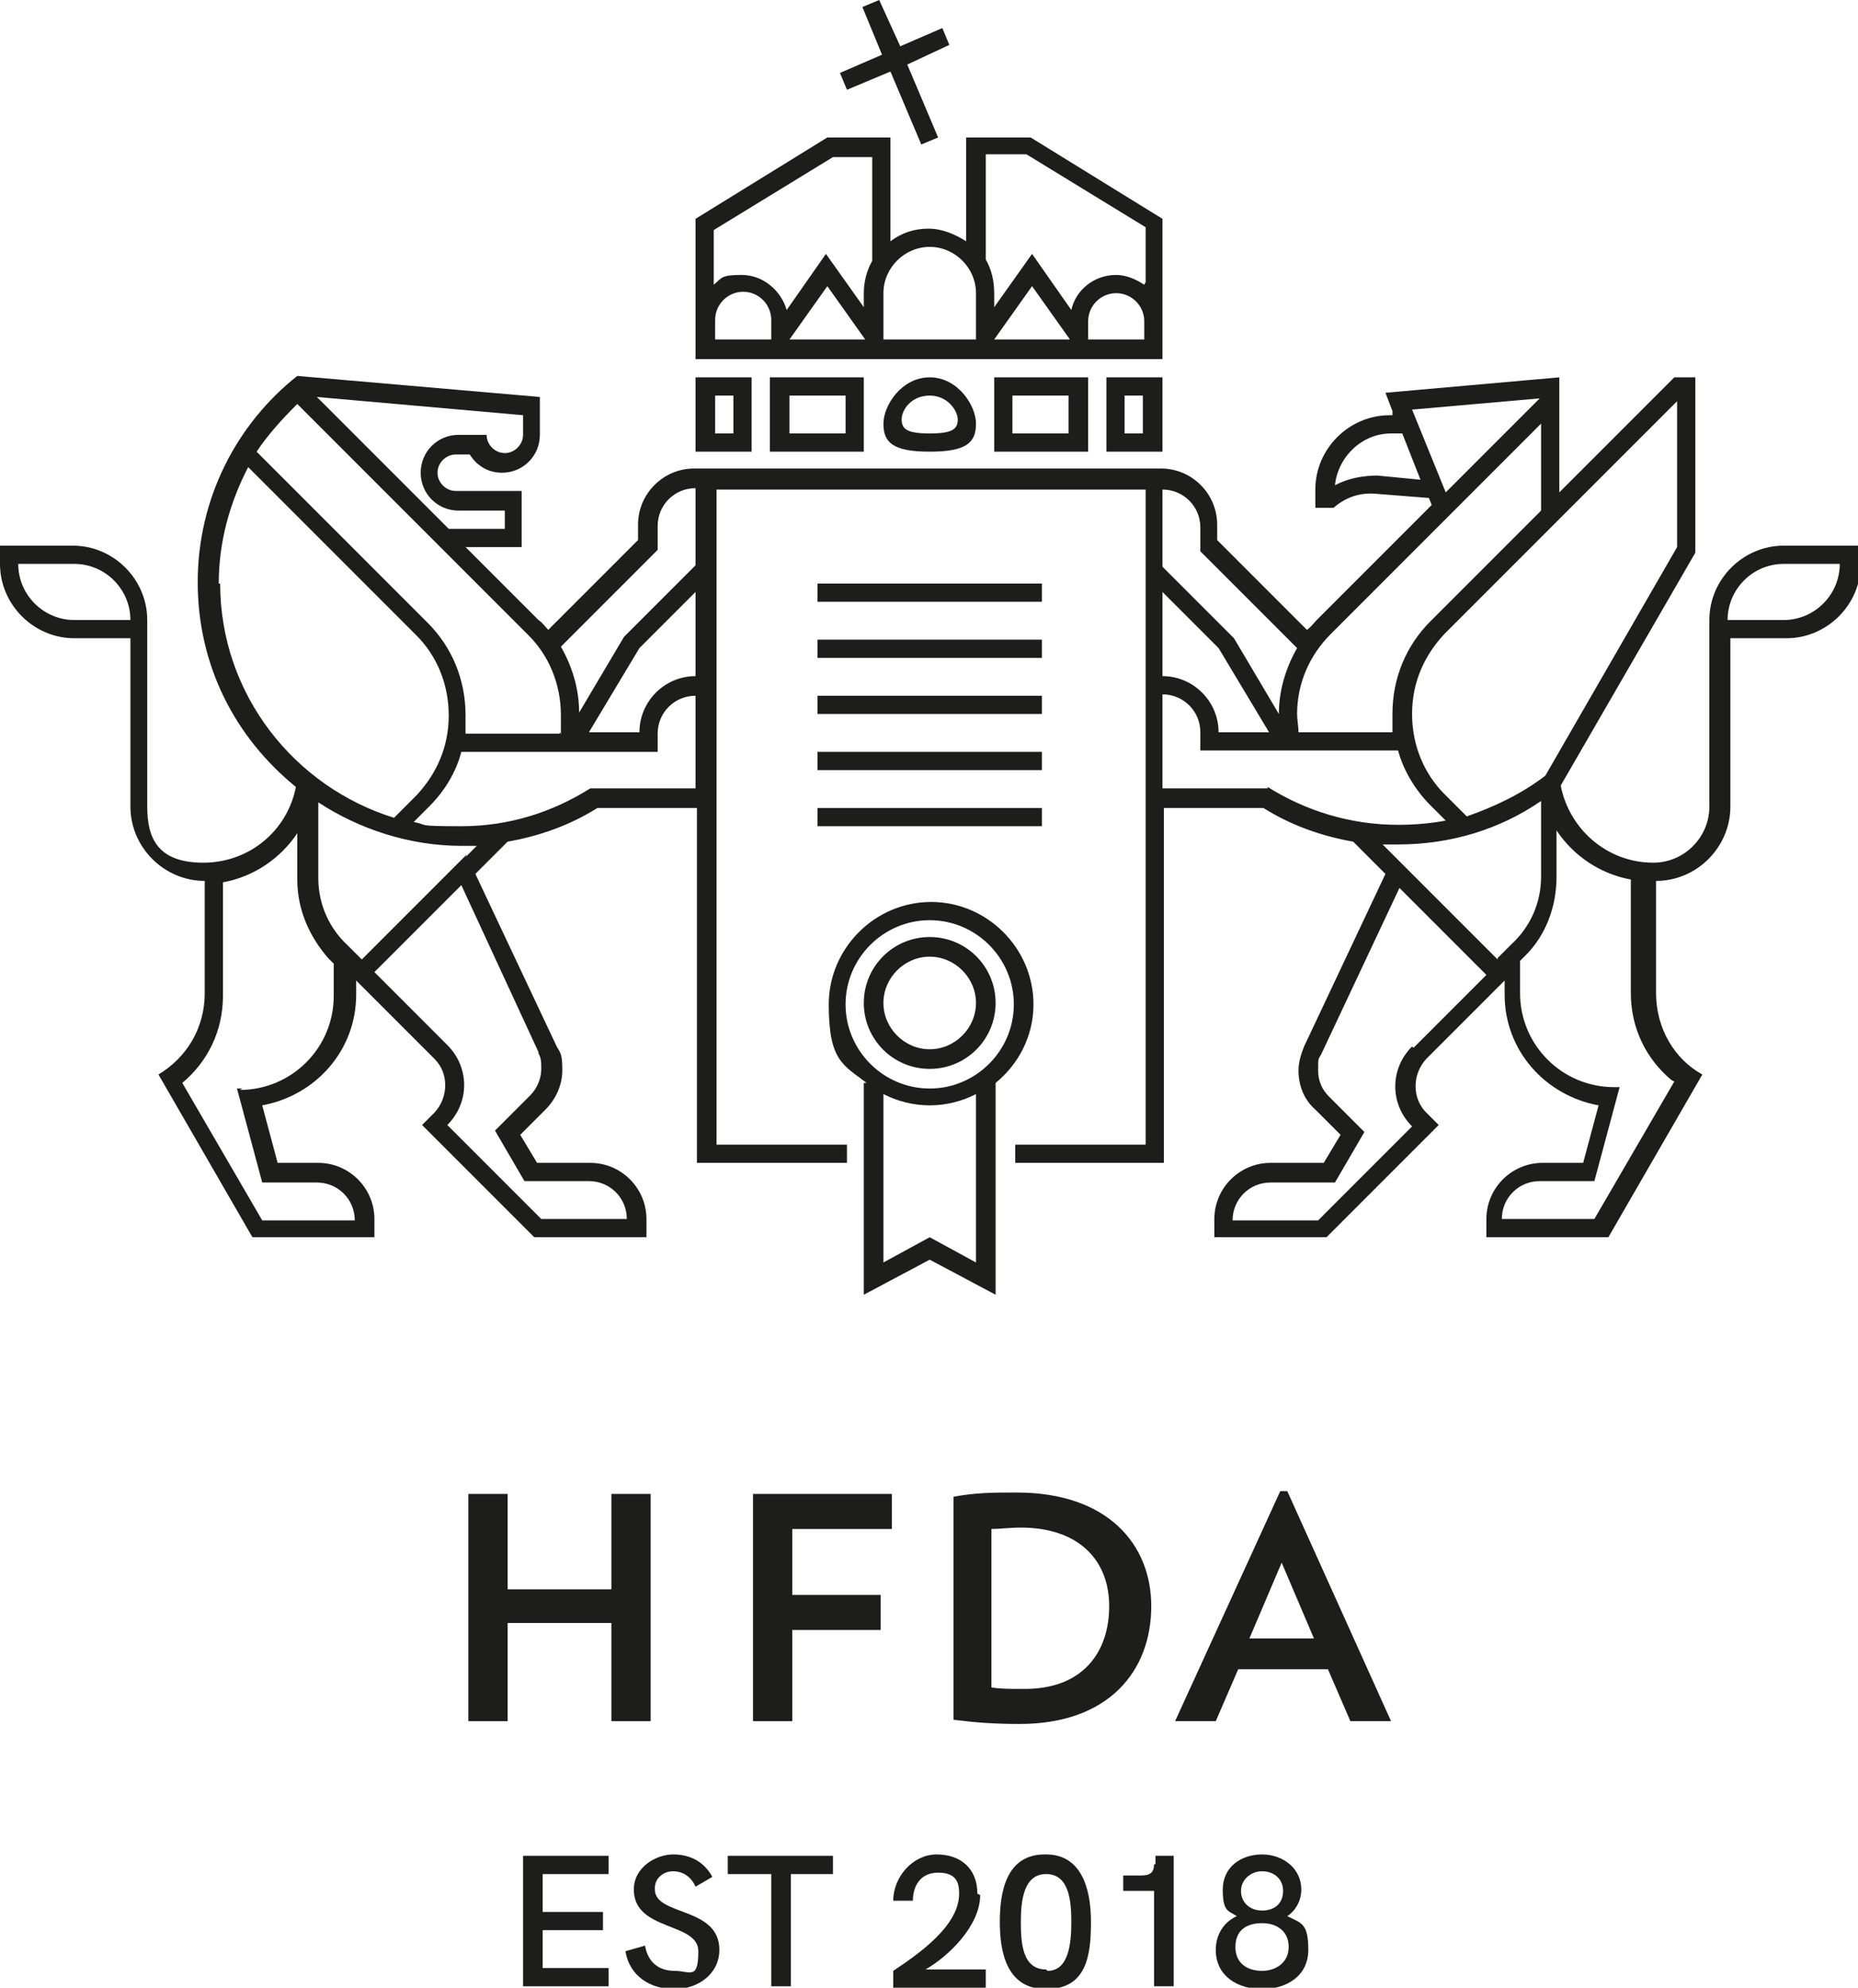
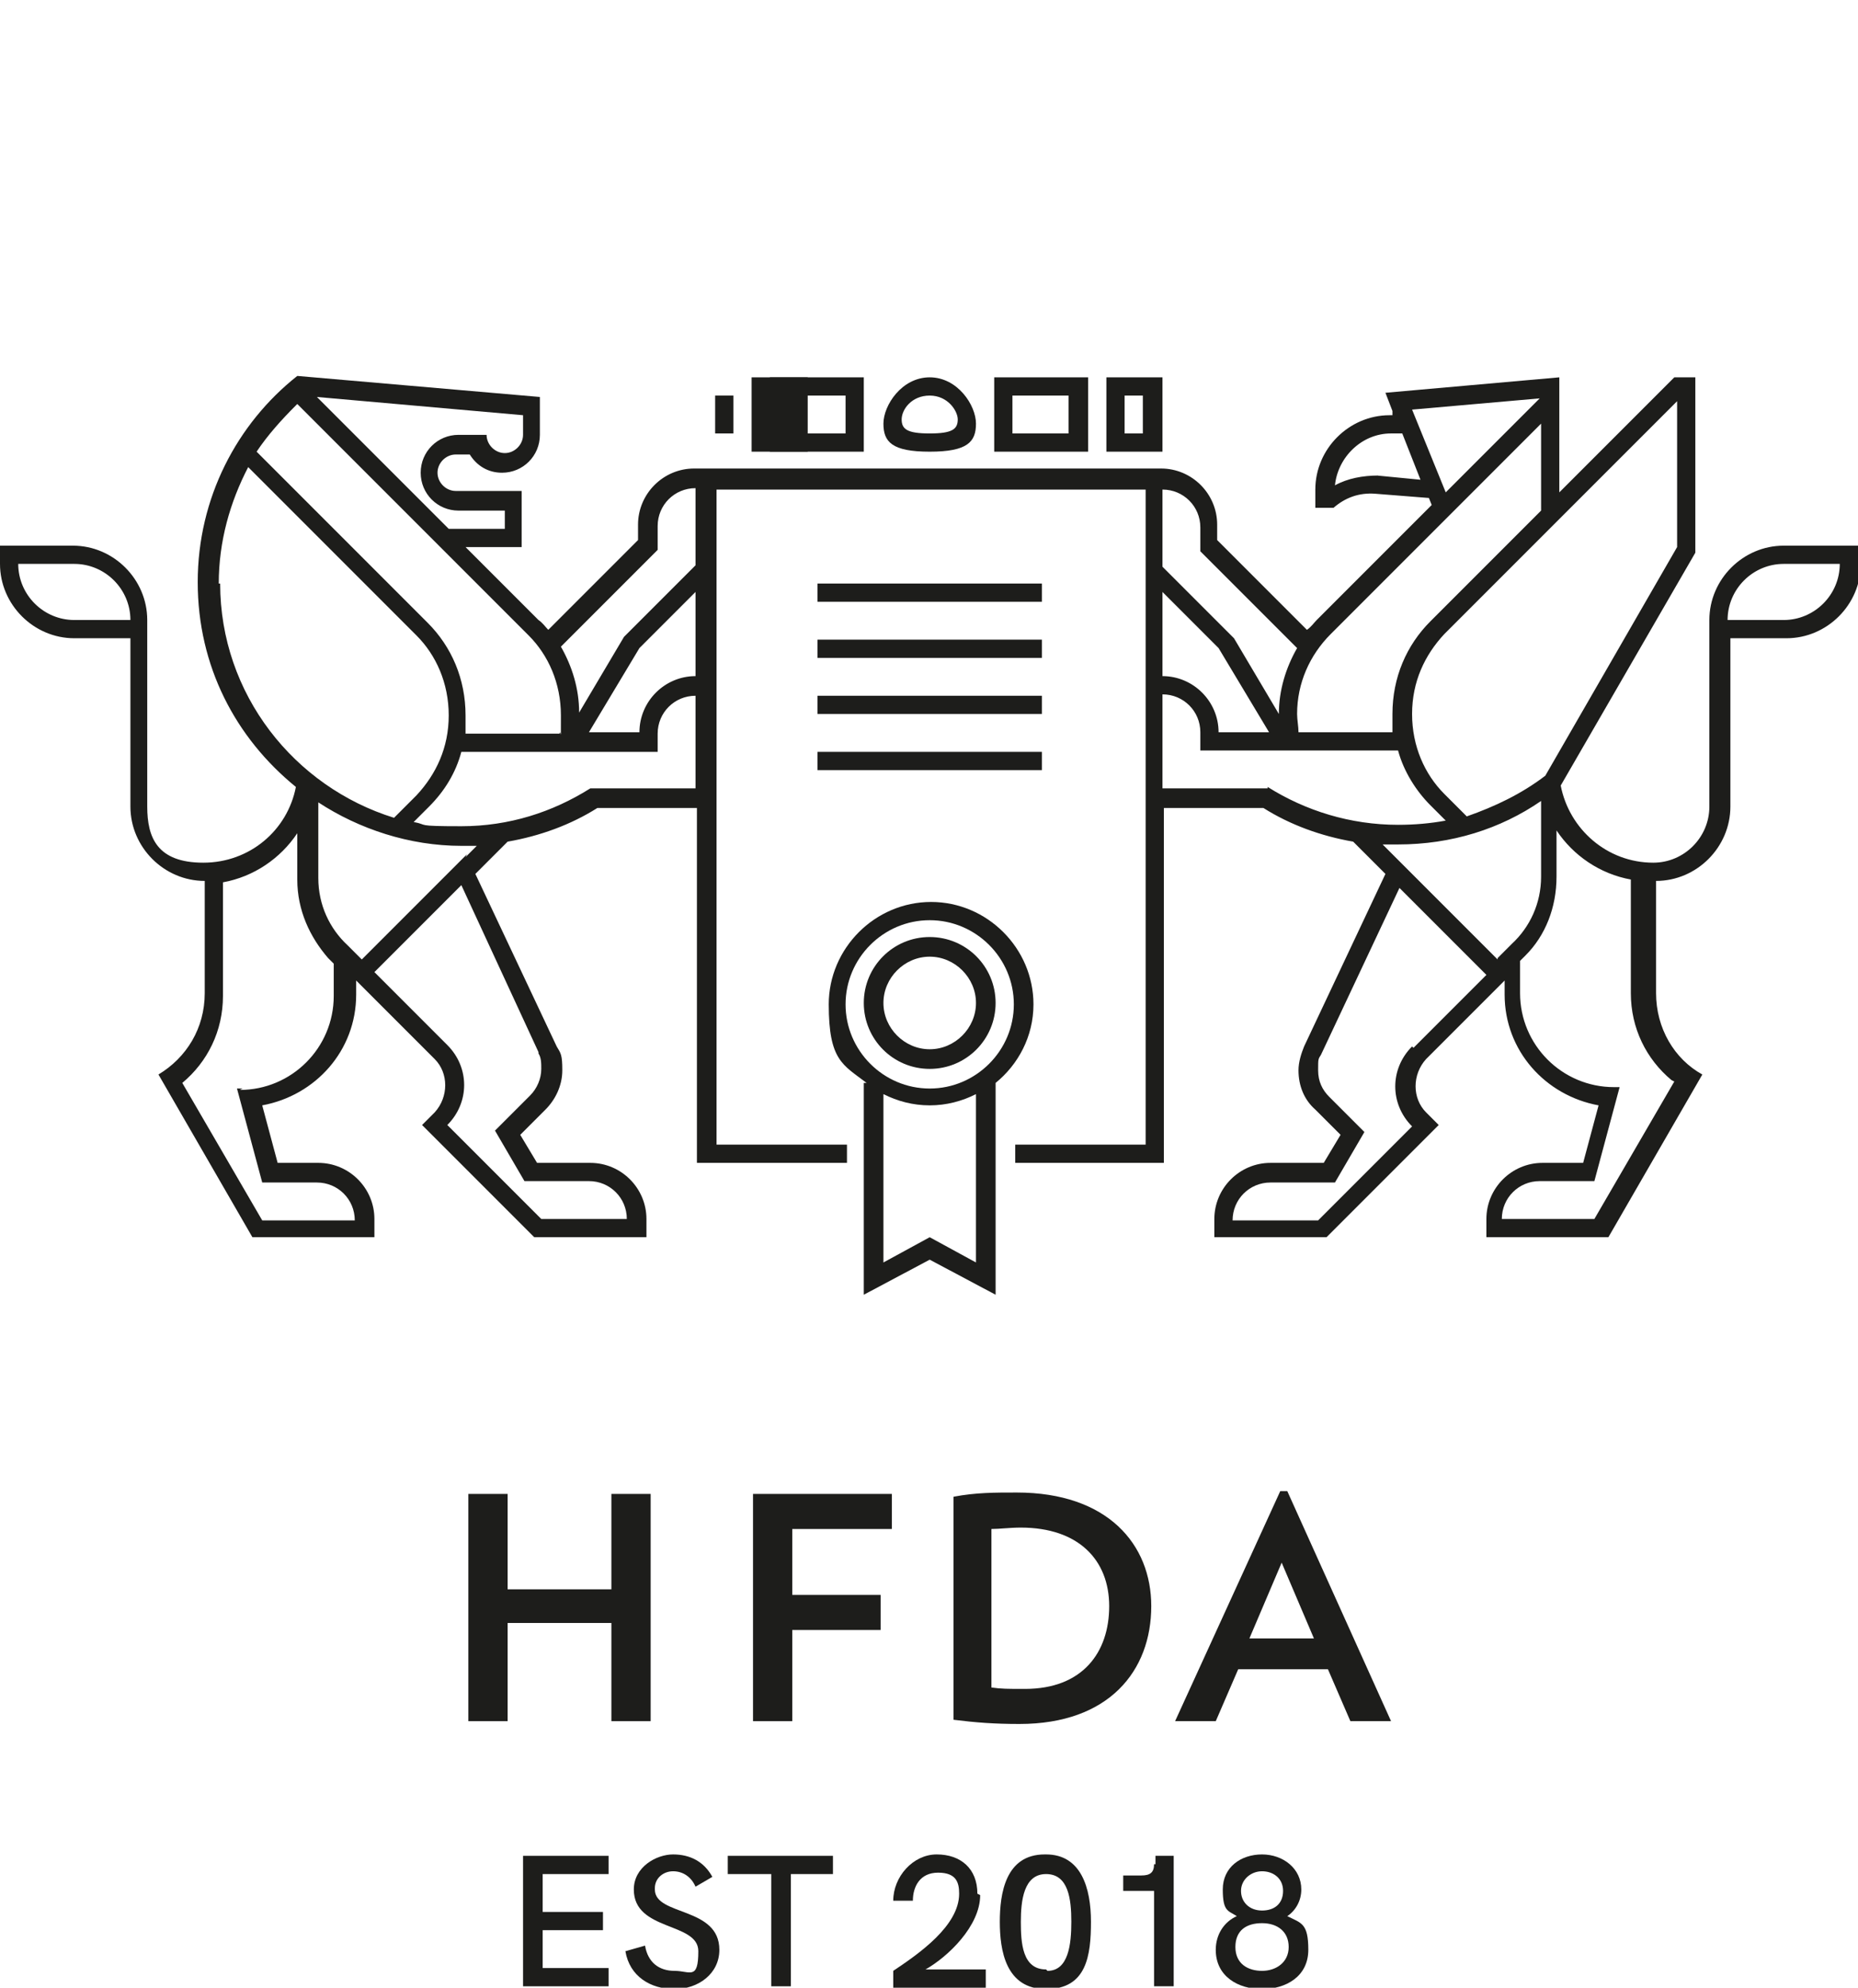
<svg xmlns="http://www.w3.org/2000/svg" id="Layer_1" viewBox="0 0 132.5 141.7">
  <rect x="58.3" y="45.6" width="16" height="1.3" fill="#1d1d1b" />
  <rect x="58.3" y="49.6" width="16" height="1.3" fill="#1d1d1b" />
  <rect x="58.3" y="41.6" width="16" height="1.3" fill="#1d1d1b" />
  <rect x="58.3" y="53.6" width="16" height="1.3" fill="#1d1d1b" />
-   <rect x="58.3" y="57.6" width="16" height="1.3" fill="#1d1d1b" />
  <path d="M127.2,38.9c-2.9,0-5.3,2.4-5.3,5.3v13.3c0,2.2-1.8,4-4,4-3.3,0-6-2.4-6.6-5.5l9.6-16.6v-12.5h-1.5l-8.2,8.2v-8.2l-12.4,1.1.5,1.3v.3c.1,0-.2,0-.2,0-2.9,0-5.3,2.4-5.3,5.3v1.3h1.3c.8-.7,1.8-1.1,3-1l3.8.3.2.5-8.2,8.2c-.2.2-.4.5-.7.7l-6.4-6.4v-1.1c0-2.2-1.8-4-4-4h-33.3c-2.2,0-4,1.8-4,4v1.1l-6.4,6.4c-.2-.2-.4-.5-.7-.7l-5.2-5.2h4v-4h-4.7c-.7,0-1.3-.6-1.3-1.3s.6-1.3,1.3-1.3h1c.5.8,1.3,1.3,2.3,1.3,1.5,0,2.7-1.2,2.7-2.7v-2.7l-17.3-1.5c-4.3,3.4-7.1,8.7-7.1,14.7s2.7,11.1,7,14.6c-.6,3.1-3.3,5.4-6.6,5.4s-4-1.8-4-4v-13.3c0-2.9-2.4-5.3-5.3-5.3H0v1.3c0,2.9,2.4,5.3,5.3,5.3h4v12c0,2.9,2.4,5.3,5.3,5.3v8c0,2.5-1.3,4.6-3.3,5.8l6.7,11.6h8.7v-1.3c0-2.2-1.8-4-4-4h-2.9l-1.1-4.1c3.8-.7,6.7-3.9,6.7-7.9v-1l5.6,5.6c1,1,1,2.7,0,3.8l-.9.9,8,8h8v-1.3c0-2.2-1.8-4-4-4h-3.8l-1.2-2,1.8-1.8c.7-.7,1.2-1.7,1.2-2.8s-.1-1.2-.4-1.7l-5.8-12.3,2.3-2.3c2.3-.4,4.5-1.2,6.4-2.4h7.1v25.3h10.7v-1.3h-9.3v-46.7h30.6v46.7h-9.3v1.3h10.6v-25.3h7.1c1.9,1.2,4.1,2,6.4,2.4l2.3,2.3-5.8,12.3c-.2.5-.4,1.1-.4,1.7,0,1.1.4,2.1,1.2,2.8l1.8,1.8-1.2,2h-3.8c-2.2,0-4,1.8-4,4v1.3h8l8-8-.9-.9c-1-1-1-2.7,0-3.8l5.6-5.6v1c0,4,2.9,7.2,6.7,7.9l-1.1,4.1h-2.9c-2.2,0-4,1.8-4,4v1.3h8.7l6.7-11.6c-2-1.1-3.3-3.3-3.3-5.8v-8c2.9,0,5.3-2.4,5.3-5.3v-12h4c2.9,0,5.3-2.4,5.3-5.3v-1.3c0,0-5.3,0-5.3,0ZM5.3,44.2c-2.2,0-4-1.8-4-4h4c2.2,0,4,1.8,4,4h-4ZM37.3,29.6v1.4c0,.7-.6,1.3-1.3,1.3s-1.3-.6-1.3-1.3h-2c-1.5,0-2.7,1.2-2.7,2.7s1.2,2.7,2.7,2.7h3.3v1.3h-4s-9.4-9.4-9.4-9.4l14.7,1.3ZM21.2,28.8l16.5,16.5c1.4,1.4,2.3,3.4,2.3,5.7s0,.9-.1,1.3h-6.7c0-.4,0-.9,0-1.3,0-2.6-1-4.9-2.7-6.6l-12.2-12.2c.8-1.2,1.8-2.3,2.8-3.3ZM15.6,41.6c0-3,.8-5.8,2.1-8.3l12,12c1.4,1.4,2.3,3.4,2.3,5.7s-.9,4.2-2.3,5.7l-1.6,1.6c-7.1-2.2-12.4-8.8-12.4-16.7ZM17.3,77.6h-.4l1.8,6.7h3.9c1.5,0,2.7,1.2,2.7,2.7h-6.6l-5.7-9.8c1.8-1.5,2.9-3.7,2.9-6.2v-8.1c2.2-.4,4.1-1.7,5.3-3.5v3.3c0,2.2.9,4.1,2.2,5.6l.4.4v2.3h0c0,3.7-3,6.7-6.7,6.7ZM38.4,75.1c.2.3.2.7.2,1.1,0,.7-.3,1.4-.8,1.9l-2.5,2.5,2.1,3.6h4.6c1.5,0,2.7,1.2,2.7,2.7h-6.1l-6.7-6.7c1.6-1.6,1.6-4.1,0-5.7l-5.2-5.2,6.2-6.2,5.5,11.9ZM33.3,60.9l-1,1-6.5,6.5-1-1c-1.3-1.2-2.1-2.9-2.1-4.8v-5.4c2.9,1.9,6.5,3.1,10.2,3.1s.7,0,1.1,0l-.8.8ZM49.6,56.2h-7.5c-2.7,1.7-5.8,2.7-9.2,2.7s-2.3-.1-3.4-.3l1.1-1.1c1.1-1.1,1.9-2.4,2.3-3.9h14v-1.3c0-1.5,1.2-2.7,2.7-2.7v6.7ZM45.6,52.2h-3.6l3.6-6,4-4v6h0c-2.2,0-4,1.8-4,4ZM49.6,40.3l-5.1,5.1-3.2,5.4c0-1.7-.5-3.3-1.3-4.7l6.9-6.9v-1.7c0-1.5,1.2-2.7,2.7-2.7v5.4ZM119.6,28.6v10.4l-9.4,16.3c-1.7,1.3-3.6,2.2-5.6,2.9l-1.6-1.6c-1.4-1.4-2.3-3.4-2.3-5.7s.9-4.2,2.3-5.7l16.6-16.6ZM98.3,33.9c-1.1,0-2.2.2-3.1.7.2-2,1.9-3.7,4-3.7h.8l1.3,3.3-3.1-.3ZM100.7,29.2l9.1-.8h0s-6.7,6.7-6.7,6.7l-2.4-5.9ZM94.9,45.2l15-15v6.2l-7.9,7.9c-1.7,1.7-2.7,4-2.7,6.6s0,.9,0,1.3h-6.7c0-.4-.1-.9-.1-1.3,0-2.2.9-4.2,2.4-5.7ZM82.9,34.9c1.5,0,2.7,1.2,2.7,2.7v1.7l6.9,6.9c-.8,1.4-1.3,3-1.3,4.7l-3.2-5.4-5.1-5.1v-5.4ZM82.9,42.2h0l4,4,3.6,6h-3.6c0-2.2-1.8-4-4-4v-6ZM90.4,56.2h-7.5v-6.7c1.5,0,2.7,1.2,2.7,2.7v1.3h14.1c.4,1.5,1.3,2.9,2.3,3.9l1.1,1.1c-1.1.2-2.2.3-3.4.3-3.4,0-6.6-1-9.3-2.7ZM100.7,74.6c-1.6,1.6-1.6,4.1,0,5.7l-6.7,6.7h-6.1c0-1.5,1.2-2.7,2.7-2.7h4.6l2.1-3.6-2.5-2.5c-.5-.5-.8-1.1-.8-1.9s0-.8.2-1.1l5.6-11.9,6.2,6.2-5.2,5.2ZM106.8,68.4l-6.5-6.5-1-1-.7-.7c.4,0,.7,0,1.1,0,3.8,0,7.3-1.1,10.2-3.1v5.4c0,1.9-.8,3.6-2.1,4.8l-1,1ZM119.4,77.1l-5.7,9.8h-6.6c0-1.5,1.2-2.7,2.7-2.7h3.9l1.8-6.7h-.4c-3.7,0-6.7-3-6.7-6.7v-2.3l.4-.4c1.4-1.4,2.2-3.4,2.2-5.6v-3.3c1.2,1.8,3.1,3.1,5.3,3.5v8.1c0,2.5,1.1,4.7,2.9,6.2ZM127.2,44.2h-4c0-2.2,1.8-4,4-4h4c0,2.2-1.8,4-4,4Z" fill="#1d1d1b" />
  <path d="M61.6,32.2v-5.3h-6.7v5.3h6.7ZM56.3,28.2h4v2.7h-4v-2.7Z" fill="#1d1d1b" />
-   <path d="M53.6,26.9h-4v5.3h4v-5.3ZM52.3,30.9h-1.3v-2.7h1.3v2.7Z" fill="#1d1d1b" />
+   <path d="M53.6,26.9v5.3h4v-5.3ZM52.3,30.9h-1.3v-2.7h1.3v2.7Z" fill="#1d1d1b" />
  <path d="M77.6,32.2v-5.3h-6.7v5.3h6.7ZM72.2,28.2h4v2.7h-4v-2.7Z" fill="#1d1d1b" />
  <path d="M82.9,32.2v-5.3h-4v5.3h4ZM80.2,28.2h1.3v2.7h-1.3v-2.7Z" fill="#1d1d1b" />
  <path d="M63,30.2c0,1.3.6,2,3.3,2s3.3-.7,3.3-2-1.3-3.3-3.3-3.3-3.3,2-3.3,3.3ZM68.3,29.9c0,.7-.4,1-2,1s-2-.3-2-1,.7-1.7,2-1.7,2,1.1,2,1.7Z" fill="#1d1d1b" />
-   <path d="M82.9,15.6l-9.4-5.8h-4.6v7.4c-.8-.5-1.7-.9-2.7-.9s-1.9.3-2.7.9v-7.4h-4.5l-9.4,5.8v10h33.3v-10ZM55,24.2h-4v-1.4c0-1.1.9-2,2-2s2,.9,2,2v1.3ZM56.3,24.2l2.7-3.8,2.7,3.8h-5.3ZM62.2,18.6c-.4.7-.6,1.5-.6,2.3v1l-2.7-3.8-2.8,4c-.4-1.4-1.7-2.5-3.2-2.5s-1.4.2-2,.7v-3.9l8.5-5.2h2.8v7.5ZM69.6,24.2h-6.6v-3.3c0-1.8,1.5-3.3,3.3-3.3s3.3,1.5,3.3,3.3v3.3ZM70.9,24.2l2.7-3.8,2.7,3.8h-5.3ZM81.6,24.2h-4v-1.3c0-1.1.9-2,2-2s2,.9,2,2v1.3ZM81.6,20.3c-.6-.4-1.3-.7-2-.7-1.6,0-2.9,1.1-3.2,2.5l-2.8-4-2.7,3.8v-1c0-.9-.2-1.7-.6-2.4v-7.5h2.9l8.5,5.2v3.9Z" fill="#1d1d1b" />
-   <polygon points="60.4 6.4 63.5 5.1 65.7 10.3 66.9 9.8 64.7 4.6 67.7 3.2 67.2 2 64.2 3.3 62.7 0 61.5 .5 62.9 3.9 59.9 5.2 60.4 6.4" fill="#1d1d1b" />
  <path d="M66.3,76.2c2.6,0,4.7-2.1,4.7-4.7s-2.1-4.7-4.7-4.7-4.7,2.1-4.7,4.7,2.1,4.7,4.7,4.7ZM66.3,68.2c1.8,0,3.3,1.5,3.3,3.3s-1.5,3.3-3.3,3.3-3.3-1.5-3.3-3.3,1.5-3.3,3.3-3.3Z" fill="#1d1d1b" />
  <path d="M61.6,77.2v15.1l4.7-2.5,4.7,2.5v-15.1c1.6-1.3,2.7-3.3,2.7-5.6,0-4-3.3-7.3-7.3-7.3s-7.3,3.3-7.3,7.3,1,4.3,2.7,5.6ZM69.6,90l-3.3-1.8-3.3,1.8v-12c1,.5,2.1.8,3.3.8s2.3-.3,3.3-.8v12ZM66.3,65.6c3.3,0,6,2.7,6,6s-2.7,6-6,6-6-2.7-6-6,2.7-6,6-6Z" fill="#1d1d1b" />
  <polygon points="56.5 109 63.6 109 63.6 106.5 53.7 106.5 53.7 122.7 56.5 122.7 56.5 116.2 62.8 116.2 62.8 113.7 56.5 113.7 56.5 109" fill="#1d1d1b" />
  <path d="M72.5,106.4c-1.6,0-2.9,0-4.5.3v15.9c1.6.2,2.9.3,4.7.3,6.4,0,9.4-3.8,9.4-8.4,0-4.4-3.1-8.1-9.6-8.1ZM73,120.4c-1.1,0-1.6,0-2.3-.1v-11.3c.6,0,1.3-.1,2.1-.1,4.1,0,6.3,2.3,6.3,5.6s-1.9,5.9-6,5.9Z" fill="#1d1d1b" />
  <path d="M91.3,106.3l-7.5,16.4h2.9l1.6-3.7h6.4l1.6,3.7h2.9l-7.4-16.4h-.4ZM89.1,116.8l2.3-5.4,2.3,5.4h-4.6Z" fill="#1d1d1b" />
  <polygon points="46.4 122.7 46.4 106.5 43.6 106.5 43.6 113.3 36.2 113.3 36.2 106.5 33.4 106.5 33.4 122.7 36.2 122.7 36.2 115.7 43.6 115.7 43.6 122.7 46.4 122.7" fill="#1d1d1b" />
  <polygon points="51.9 133.6 55 133.6 55 141.6 56.4 141.6 56.4 133.6 59.4 133.6 59.4 132.3 51.9 132.3 51.9 133.6" fill="#1d1d1b" />
  <path d="M74.5,132.2c-2.8,0-3.2,2.8-3.2,4.8s.4,4.8,3.3,4.8,3.2-2.4,3.2-4.8-.7-4.8-3.2-4.8ZM74.6,140.4c-1.7,0-1.8-1.9-1.8-3.4s.2-3.4,1.8-3.4,1.8,1.8,1.8,3.4-.2,3.5-1.7,3.5Z" fill="#1d1d1b" />
  <path d="M91.8,136.6c.6-.4,1-1.1,1-1.9,0-1.5-1.3-2.5-2.8-2.5s-2.8.9-2.8,2.5.4,1.5,1,1.9c-.9.4-1.5,1.3-1.5,2.4,0,1.9,1.6,2.8,3.3,2.8s3.3-.9,3.3-2.8-.5-1.9-1.5-2.4ZM90,133.4c.8,0,1.5.5,1.5,1.4s-.6,1.4-1.5,1.4-1.5-.6-1.5-1.4.7-1.4,1.5-1.4ZM90,140.5c-1,0-1.9-.5-1.9-1.7s.8-1.7,1.9-1.7,1.9.6,1.9,1.7-.9,1.7-1.9,1.7Z" fill="#1d1d1b" />
  <polygon points="37.3 141.6 43.4 141.6 43.4 140.3 38.7 140.3 38.7 137.6 43 137.6 43 136.3 38.7 136.3 38.7 133.6 43.4 133.6 43.4 132.3 37.3 132.3 37.3 141.6" fill="#1d1d1b" />
  <path d="M69.7,135c0-1.8-1.2-2.8-2.9-2.8s-3.1,1.6-3.1,3.3h1.4c0-1,.5-2,1.8-2s1.5.7,1.5,1.5c0,2.3-2.9,4.3-4.7,5.5v1.2h6.6v-1.3h-4.3c1.6-.9,3.9-3.1,3.9-5.3Z" fill="#1d1d1b" />
  <path d="M46.7,134.6c0-.7.6-1.2,1.3-1.2s1.3.4,1.6,1.1l1.2-.7c-.6-1.1-1.6-1.6-2.8-1.6s-2.8.9-2.8,2.5c0,3,4.6,2.3,4.6,4.4s-.6,1.4-1.7,1.4-1.9-.6-2.1-1.8l-1.4.4c.3,1.8,1.8,2.7,3.5,2.7s3.2-1.1,3.2-2.8c0-3.1-4.6-2.4-4.6-4.3Z" fill="#1d1d1b" />
  <path d="M82.3,132.9c0,.6-.3.8-.9.8h-1.3v1.1h2.2v6.8h1.4v-9.3h-1.3v.6Z" fill="#1d1d1b" />
</svg>